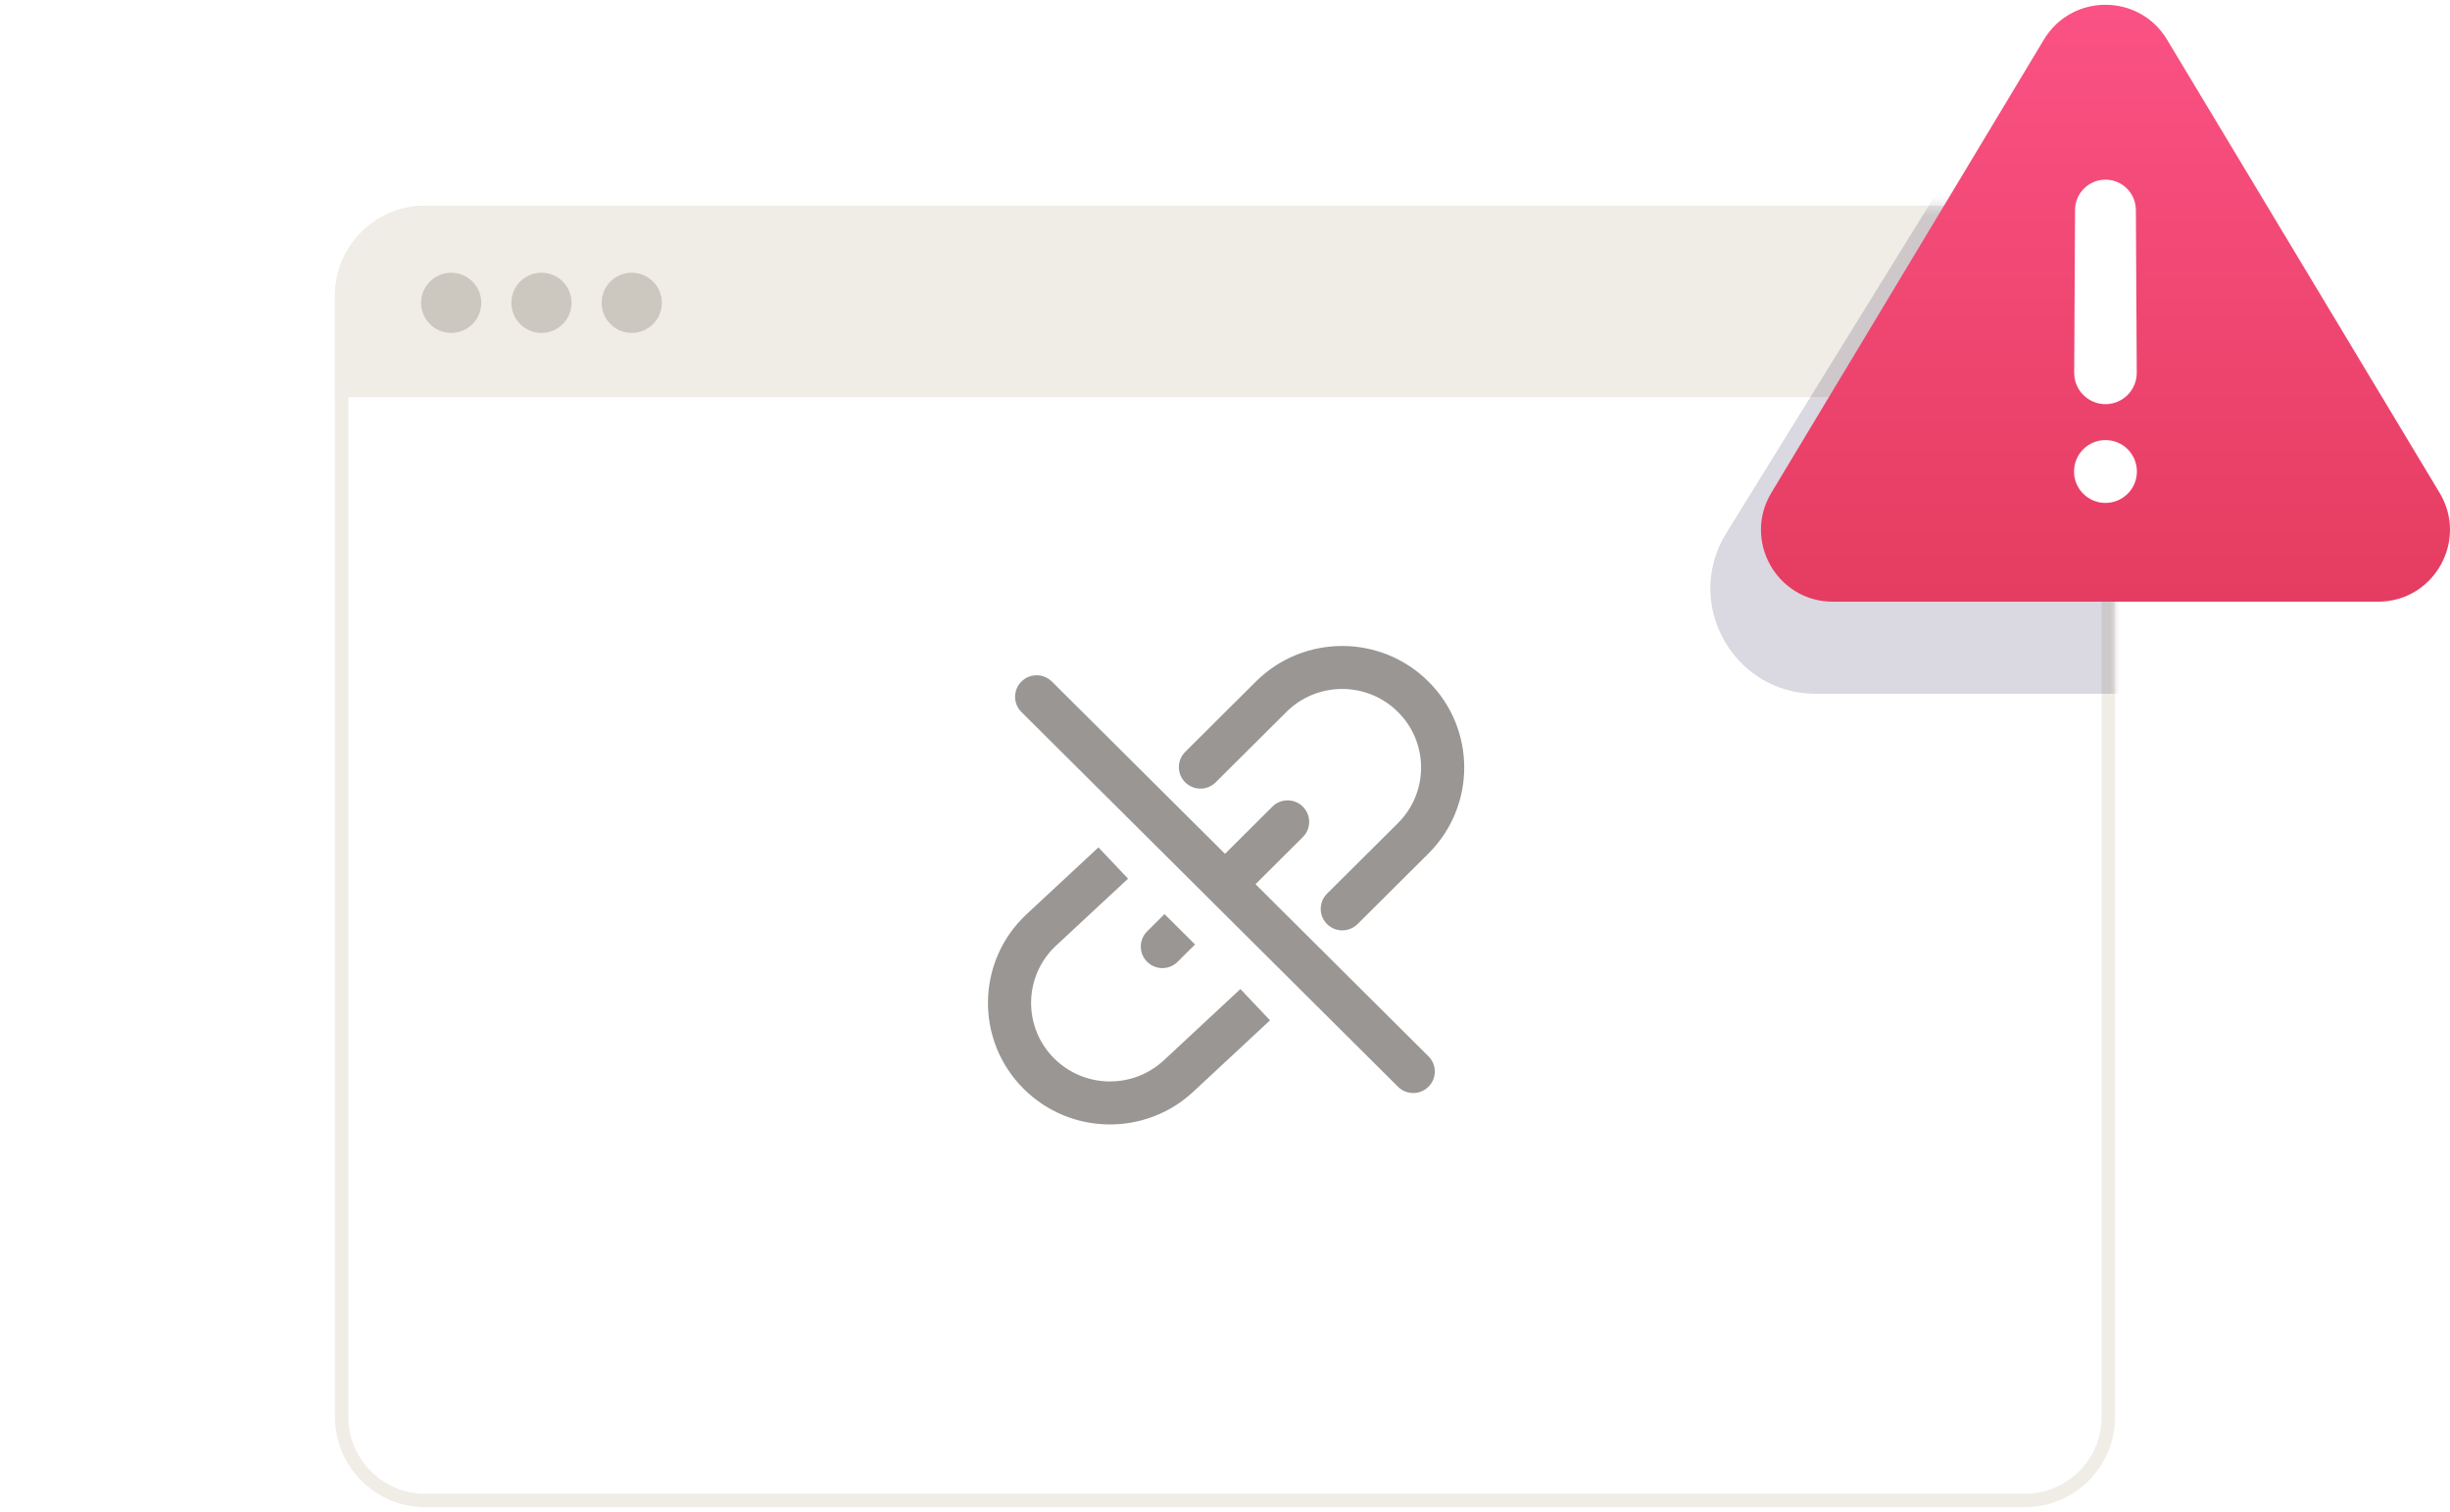
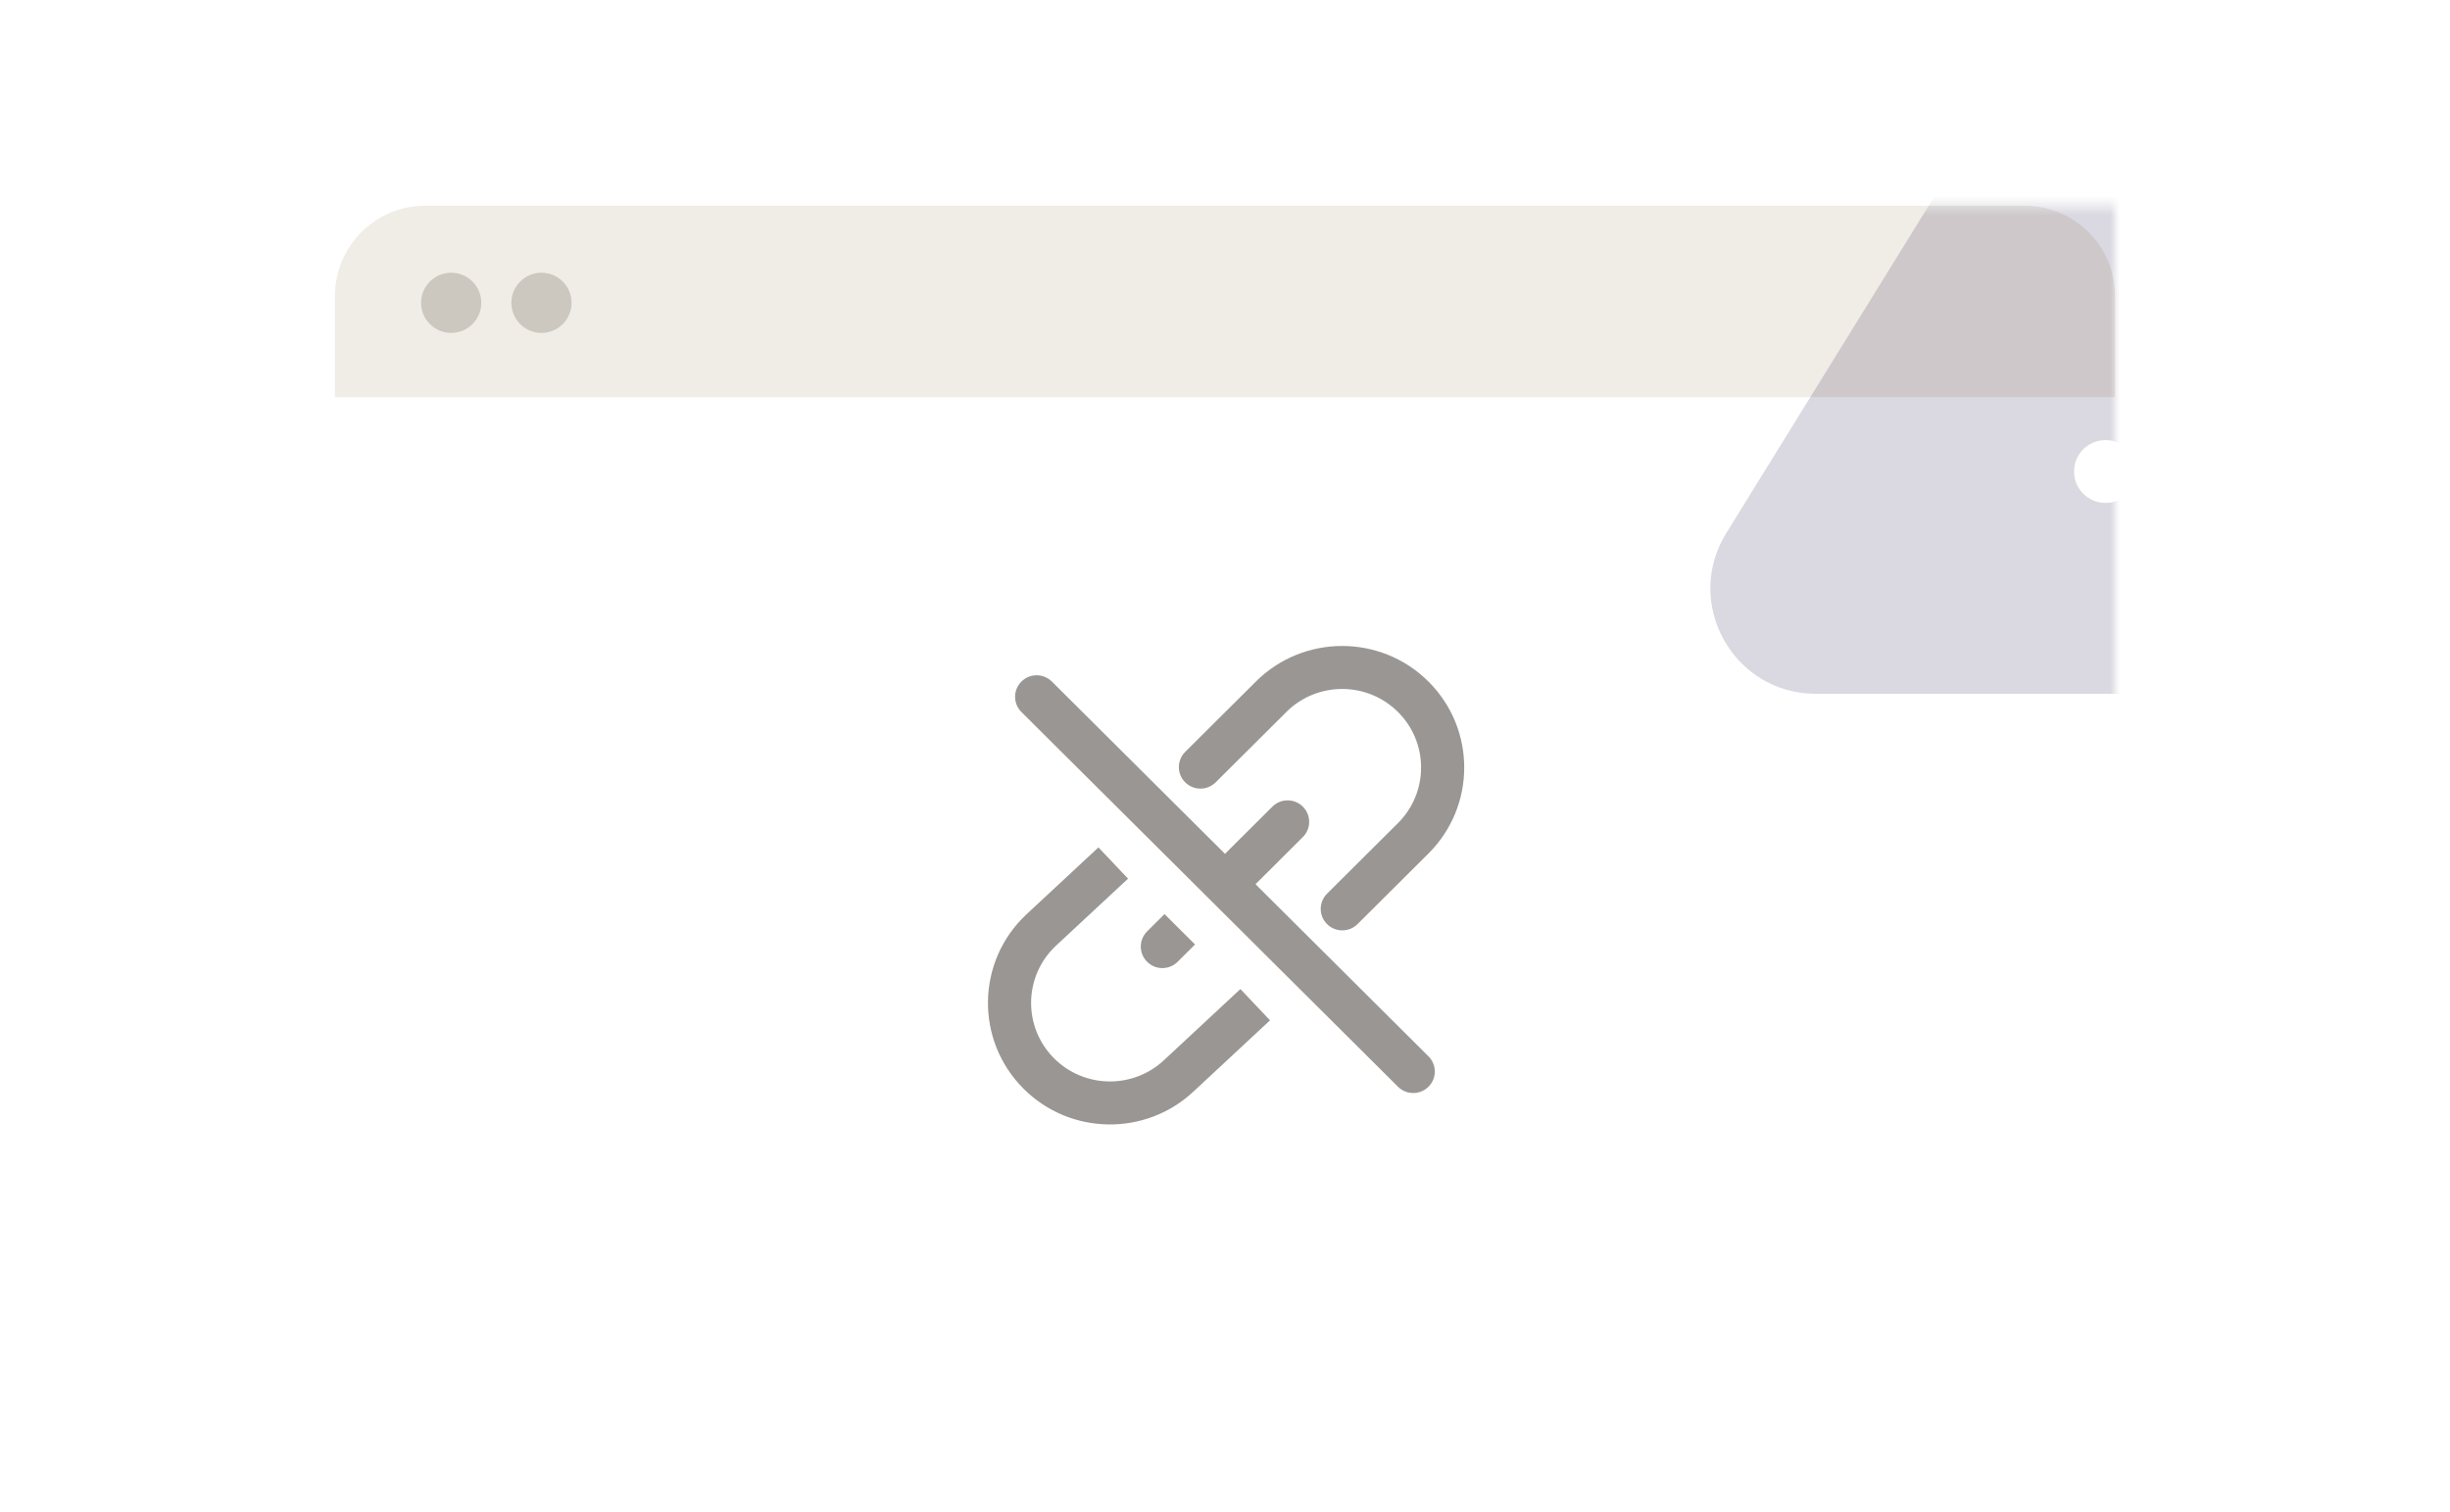
<svg xmlns="http://www.w3.org/2000/svg" width="256" height="158" viewBox="0 0 256 158" fill="none">
-   <path d="M35.7 30.933C35.7 26.11 39.61 22.2 44.434 22.2H211.566C216.39 22.2 220.3 26.11 220.3 30.933V148.066C220.3 152.89 216.39 156.8 211.566 156.8H44.434C39.61 156.8 35.7 152.89 35.7 148.066V30.933Z" fill="white" stroke="#F0EDE6" stroke-width="1.4" />
  <path d="M35 30.933C35 25.724 39.224 21.5 44.434 21.5H211.566C216.776 21.5 221 25.724 221 30.933V41.5H35V30.933Z" fill="#F0ECE6" />
  <path d="M50.289 31.645C50.289 33.381 48.881 34.789 47.145 34.789C45.408 34.789 44 33.381 44 31.645C44 29.908 45.408 28.5 47.145 28.5C48.881 28.5 50.289 29.908 50.289 31.645Z" fill="#CCC8C0" />
  <path d="M59.723 31.645C59.723 33.381 58.315 34.789 56.578 34.789C54.841 34.789 53.434 33.381 53.434 31.645C53.434 29.908 54.841 28.5 56.578 28.5C58.315 28.5 59.723 29.908 59.723 31.645Z" fill="#CCC8C0" />
-   <path d="M69.156 31.645C69.156 33.381 67.748 34.789 66.012 34.789C64.275 34.789 62.867 33.381 62.867 31.645C62.867 29.908 64.275 28.5 66.012 28.5C67.748 28.5 69.156 29.908 69.156 31.645Z" fill="#CCC8C0" />
  <mask id="mask0_31921_59701" style="mask-type: alpha" maskUnits="userSpaceOnUse" x="160" y="21" width="61" height="80">
    <path d="M160 21.5H221V100.071H160V21.5Z" fill="#C4C4C4" />
  </mask>
  <g mask="url(#mask0_31921_59701)">
    <g opacity="0.17" filter="url(#filter0_f_31921_59701)">
      <path d="M221 -10H258.5V72.5H189.732C181.117 72.5 175.845 63.044 180.376 55.716L221 -10Z" fill="#221548" />
    </g>
  </g>
  <path fill-rule="evenodd" clip-rule="evenodd" d="M106.727 71.224C107.607 70.348 109.032 70.348 109.912 71.224L128 89.225L132.949 84.295C133.828 83.419 135.254 83.419 136.134 84.295C137.015 85.172 137.015 86.596 136.134 87.473L131.189 92.4L149.261 110.385C150.142 111.262 150.142 112.686 149.261 113.563C148.381 114.439 146.955 114.439 146.075 113.563L106.727 74.402C105.846 73.525 105.846 72.101 106.727 71.224ZM131.226 71.224C136.206 66.264 144.28 66.264 149.261 71.224C154.242 76.185 154.242 84.229 149.261 89.19L141.849 96.567C140.969 97.443 139.543 97.443 138.663 96.567C137.782 95.689 137.782 94.266 138.663 93.388L146.075 86.012C149.294 82.806 149.294 77.608 146.075 74.402C142.854 71.195 137.632 71.195 134.411 74.402L127.026 81.752C126.146 82.629 124.72 82.629 123.84 81.752C122.959 80.875 122.959 79.451 123.84 78.574L131.226 71.224ZM114.776 88.553L117.869 91.821L110.327 98.835C106.947 102.009 106.868 107.336 110.153 110.607C113.305 113.746 118.392 113.821 121.636 110.776L129.61 103.356L132.703 106.624L124.726 114.047C119.709 118.756 111.842 118.641 106.967 113.786C101.883 108.723 102.005 100.476 107.237 95.565L114.776 88.553ZM121.681 95.522L124.869 98.698L123.048 100.508C122.168 101.384 120.743 101.384 119.863 100.508C118.982 99.631 118.982 98.207 119.863 97.33L121.681 95.522Z" fill="#999693" />
-   <path d="M213.567 4.138C216.484 -0.713 223.516 -0.713 226.433 4.138L254.915 51.501C257.923 56.504 254.32 62.876 248.482 62.876H191.518C185.68 62.876 182.077 56.504 185.085 51.501L213.567 4.138Z" fill="url(#paint0_linear_31921_59701)" />
-   <path d="M216.822 21.938C216.83 20.189 218.251 18.775 220 18.775C221.749 18.775 223.169 20.189 223.178 21.938L223.268 38.949C223.277 40.76 221.811 42.233 220 42.233C218.189 42.233 216.723 40.76 216.732 38.949L216.822 21.938Z" fill="white" />
  <path d="M223.284 49.271C223.284 51.084 221.814 52.555 220 52.555C218.186 52.555 216.716 51.084 216.716 49.271C216.716 47.457 218.186 45.987 220 45.987C221.814 45.987 223.284 47.457 223.284 49.271Z" fill="white" />
  <defs>
    <filter id="filter0_f_31921_59701" x="162.018" y="-26.696" width="113.178" height="115.893" filterUnits="userSpaceOnUse" color-interpolation-filters="sRGB">
      <feFlood flood-opacity="0" result="BackgroundImageFix" />
      <feBlend mode="normal" in="SourceGraphic" in2="BackgroundImageFix" result="shape" />
      <feGaussianBlur stdDeviation="8.348" result="effect1_foregroundBlur_31921_59701" />
    </filter>
    <linearGradient id="paint0_linear_31921_59701" x1="220" y1="0.409" x2="220" y2="90.574" gradientUnits="userSpaceOnUse">
      <stop stop-color="#FA5284" />
      <stop offset="1" stop-color="#DC3251" />
    </linearGradient>
  </defs>
</svg>